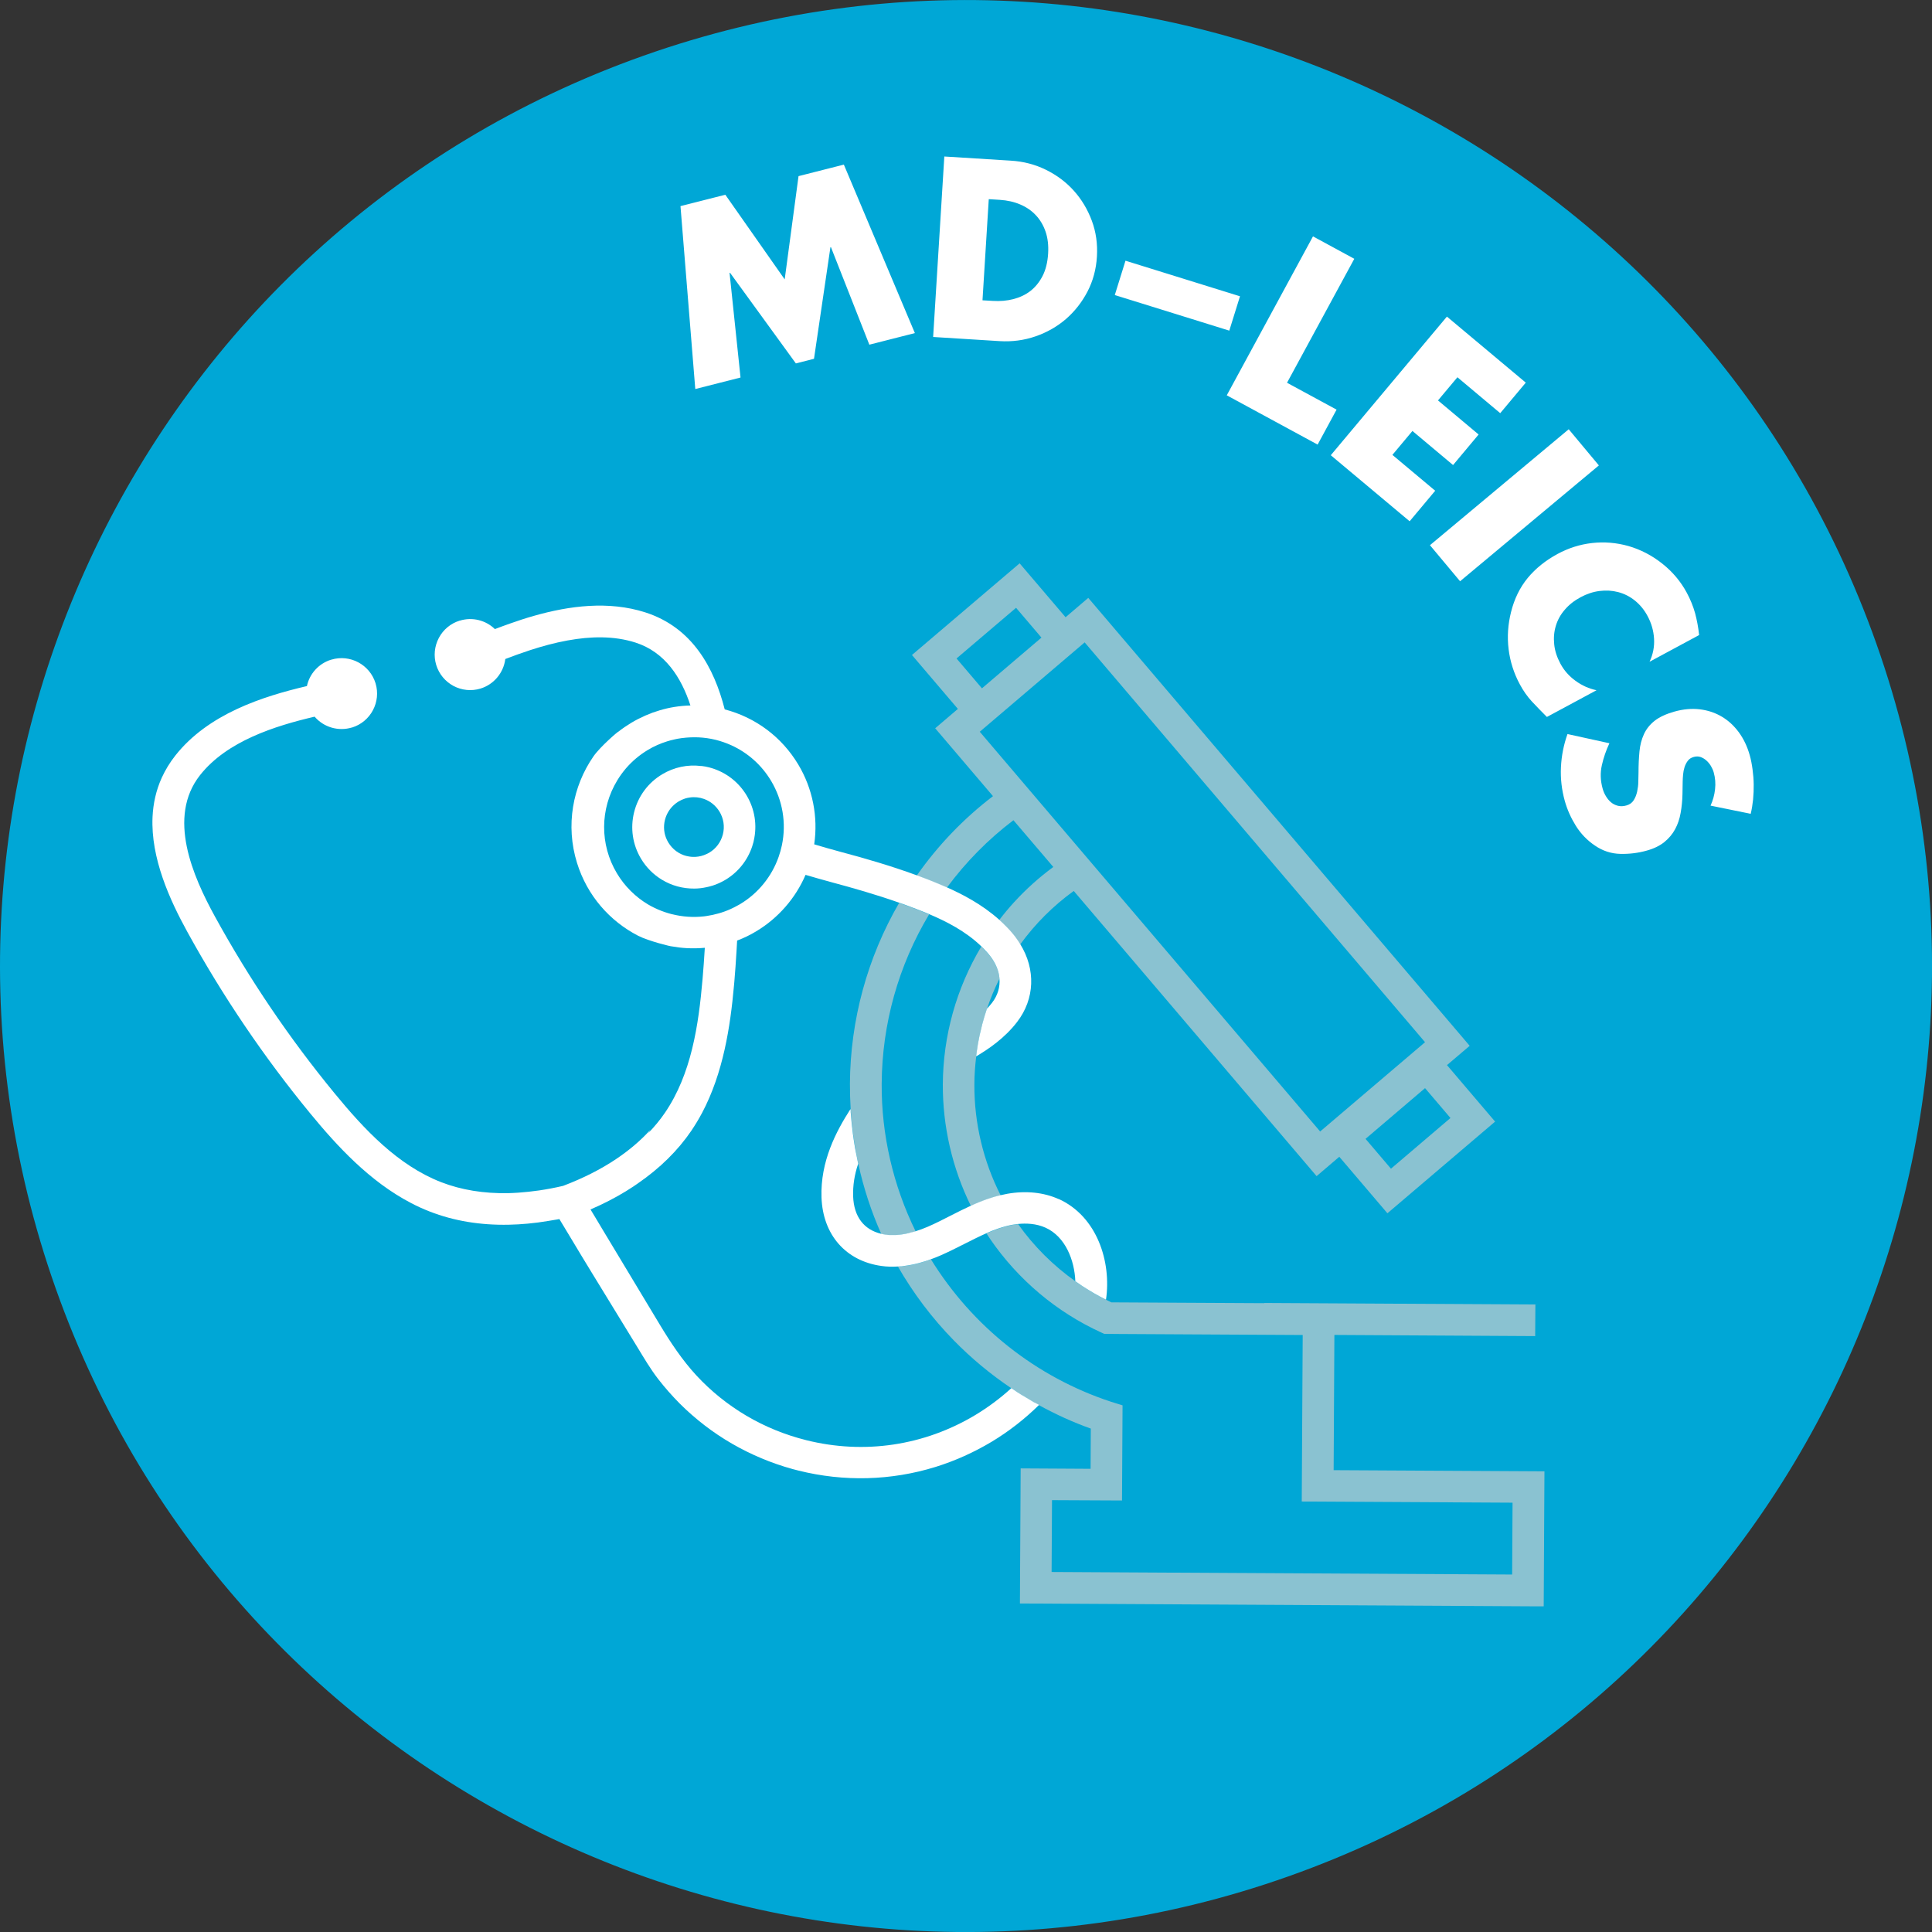
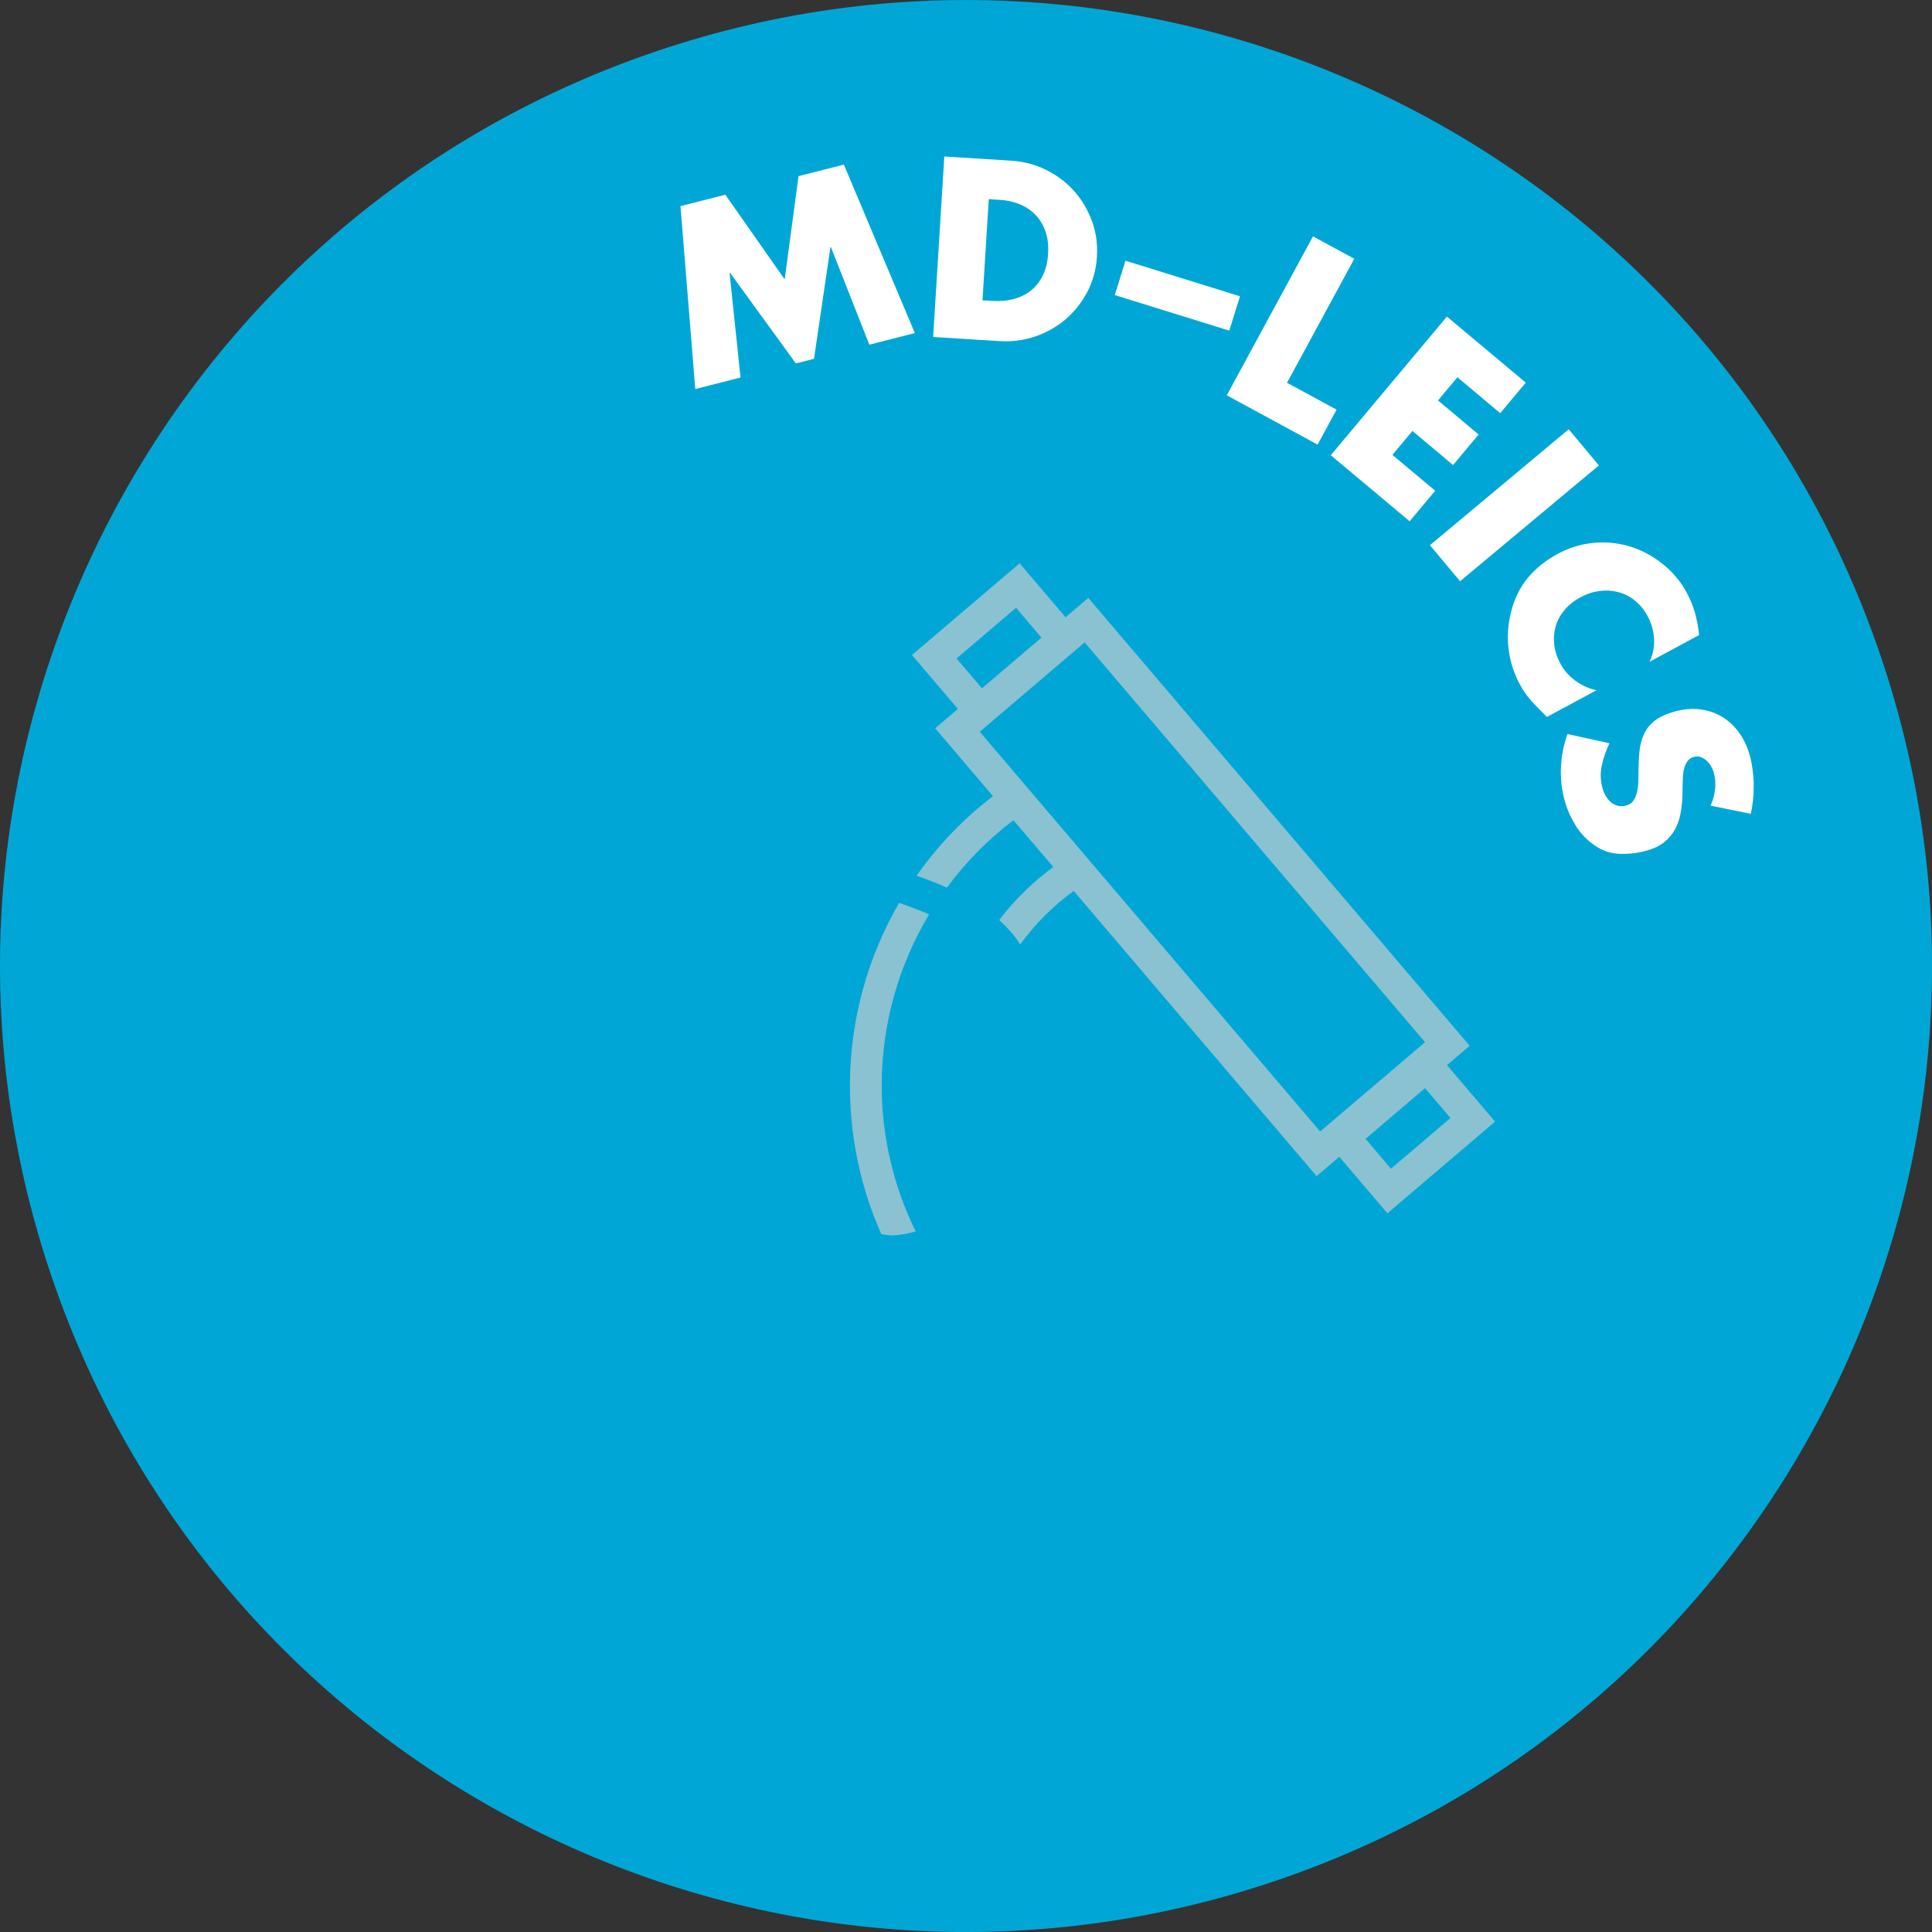
<svg xmlns="http://www.w3.org/2000/svg" id="Ebene_1" data-name="Ebene 1" viewBox="0 0 283.46 283.46">
  <rect x="0" y="0" width="283.46" height="283.46" fill="#333333" stroke="none" />
  <defs>
    <style>
      .cls-1 {
        fill: #00a7d6;
      }

      .cls-1, .cls-2, .cls-3, .cls-4 {
        stroke-width: 0px;
      }

      .cls-2 {
        fill: none;
      }

      .cls-3 {
        fill: #8ac2d1;
      }

      .cls-4 {
        fill: #fff;
      }
    </style>
  </defs>
  <path class="cls-1" d="m189.03,275.3c73.77-26.12,112.39-107.1,86.27-180.86C249.18,20.67,168.2-17.95,94.43,8.17,20.67,34.29-17.96,115.27,8.17,189.03c26.12,73.77,107.1,112.39,180.86,86.27" />
  <path class="cls-4" d="m256.86,119.4c.16-.65.27-1.35.35-2.09.07-.74.1-1.48.09-2.22-.01-.74-.07-1.48-.17-2.22-.1-.74-.23-1.43-.41-2.06-.36-1.29-.9-2.41-1.6-3.37-.71-.96-1.54-1.73-2.51-2.3-.96-.57-2.04-.93-3.22-1.07-1.19-.14-2.42-.03-3.71.33-1.24.35-2.21.8-2.91,1.35-.7.55-1.22,1.2-1.57,1.96-.35.76-.57,1.6-.66,2.54-.09.94-.14,1.97-.14,3.09-.01.39-.02.84-.03,1.34,0,.5-.07.99-.17,1.47-.11.48-.28.91-.52,1.28-.24.37-.59.62-1.07.75-.45.13-.87.14-1.25.04-.38-.1-.72-.27-1.01-.52-.29-.25-.54-.55-.75-.91-.21-.35-.37-.73-.47-1.11-.32-1.15-.36-2.29-.11-3.4.25-1.12.62-2.19,1.11-3.23l-6.15-1.35c-.56,1.57-.88,3.19-.96,4.86-.08,1.67.11,3.31.56,4.94.36,1.29.91,2.51,1.63,3.67.73,1.16,1.66,2.13,2.81,2.9,1.14.78,2.38,1.18,3.72,1.21,1.34.03,2.64-.13,3.9-.49,1.04-.29,1.89-.71,2.56-1.25.66-.54,1.19-1.17,1.57-1.88.39-.72.66-1.51.81-2.39.16-.87.25-1.79.27-2.74l.03-1.84c0-.32.03-.67.06-1.04.03-.37.1-.73.21-1.08.11-.35.27-.66.47-.93.2-.28.49-.47.88-.58.36-.1.7-.1,1.01.01.31.11.59.28.85.51.26.23.48.5.66.8.18.3.32.61.41.93.23.81.3,1.64.2,2.49-.09.84-.31,1.64-.66,2.4l5.89,1.2Zm-7.57-26.26c-.12-1.11-.32-2.17-.59-3.18-.28-1.01-.69-2.01-1.22-3-.89-1.65-2.09-3.08-3.6-4.27-1.51-1.2-3.17-2.06-4.97-2.58-1.76-.49-3.53-.64-5.31-.44-1.79.2-3.48.74-5.09,1.61-1.75.95-3.21,2.12-4.36,3.51-1.15,1.4-1.97,3.06-2.45,5-.46,1.82-.58,3.64-.36,5.45.22,1.81.77,3.54,1.65,5.17.51.95,1.09,1.77,1.73,2.47.64.69,1.39,1.46,2.24,2.31l7.28-3.92c-1.11-.23-2.13-.69-3.08-1.38-.95-.69-1.69-1.53-2.22-2.52-.51-.95-.82-1.9-.91-2.84-.1-.95-.02-1.85.24-2.71.26-.86.69-1.65,1.31-2.36.61-.72,1.38-1.33,2.31-1.83.91-.49,1.83-.8,2.78-.92.95-.12,1.86-.07,2.74.16.89.23,1.7.64,2.44,1.23.74.59,1.37,1.34,1.87,2.27.57,1.05.89,2.17.96,3.34.07,1.17-.15,2.3-.66,3.38l7.28-3.92Zm-14.71-24.86l-4.42-5.3-20.36,17.01,4.42,5.29,20.37-17Zm-14.47-7.66l3.75-4.48-11.57-9.69-17.04,20.34,11.57,9.69,3.75-4.48-6.28-5.26,2.94-3.51,5.96,5,3.75-4.48-5.96-5,2.85-3.4,6.28,5.27Zm-21.41-22.65l-6.06-3.29-12.65,23.32,13.33,7.23,2.78-5.13-7.27-3.94,9.87-18.19Zm-33.57.28l-1.57,5.04,16.8,5.22,1.57-5.04-16.8-5.22Zm-28.22,11.19l9.76.61c1.83.11,3.58-.12,5.26-.7,1.68-.58,3.17-1.43,4.46-2.54,1.29-1.12,2.34-2.46,3.16-4.02.81-1.56,1.28-3.28,1.39-5.15.11-1.85-.13-3.6-.75-5.26s-1.49-3.12-2.64-4.4c-1.14-1.27-2.51-2.29-4.09-3.07-1.59-.78-3.3-1.23-5.15-1.34l-9.76-.61-1.64,26.48Zm8.16-20.22l1.61.1c1.1.07,2.1.29,3.01.68.91.39,1.67.91,2.3,1.59.63.67,1.1,1.48,1.42,2.41.32.94.44,2,.37,3.2-.08,1.29-.35,2.39-.82,3.3-.47.91-1.07,1.64-1.79,2.2-.73.56-1.57.95-2.51,1.19-.94.24-1.93.32-2.96.26l-1.55-.09.92-14.82Zm-43.07,27.86l6.65-1.69-1.61-15.35.07-.02,9.66,13.3,2.66-.68,2.41-16.37.07-.02,5.64,14.32,6.68-1.7-10.42-24.72-6.65,1.69-2.03,15.15-8.71-12.42-6.58,1.67,2.17,26.82Z" />
  <path class="cls-3" d="m131.46,181.21c.57-.03,1.19-.12,1.84-.27.15-.03.3-.07.45-.11h.05c.18-.06.36-.11.54-.17-3.3-6.72-5.03-14.19-4.98-21.65.05-8.77,2.46-17.36,6.96-24.86-.18-.08-.37-.15-.54-.23-.17-.07-.35-.14-.53-.21-.26-.1-.51-.2-.77-.3-.34-.13-.69-.27-1.03-.39-.17-.07-.34-.12-.51-.19l-.25-.09c-.26-.09-.51-.18-.77-.27-4.67,8.05-7.16,17.2-7.22,26.52,0,1.21.03,2.47.11,3.75,0,.08,0,.15.01.23l.02.23c.07,1.06.19,2.15.33,3.22.09.68.2,1.38.32,2.09.13.75.28,1.5.44,2.25.77,3.54,1.9,6.99,3.37,10.29.23.05.46.1.7.13.15.02.32.03.48.05.32.02.65.03.98,0" />
-   <path class="cls-3" d="m143.22,155.03c.01-.11.02-.22.04-.33l.02-.15c0-.06.01-.11.02-.17.11-.8.25-1.61.42-2.41.11-.51.24-1.05.4-1.67.2-.76.43-1.52.68-2.26.51-1.53,1.13-3.02,1.85-4.46-.05-.54-.18-1.09-.4-1.63-.14-.34-.3-.66-.49-.96-.17-.27-.33-.51-.51-.73-.09-.11-.18-.22-.27-.32-.07-.09-.15-.18-.23-.26l-.09-.09c-.09-.1-.18-.19-.27-.29l-.06-.06c-.12-.12-.24-.24-.36-.36-3.65,6.11-5.6,13.08-5.64,20.19-.03,6.18,1.39,12.34,4.12,17.87.22-.1.43-.2.65-.29l.14-.06c.19-.08.37-.16.57-.24.63-.25,1.27-.48,1.91-.67.19-.05.37-.11.56-.16.18-.05.36-.09.54-.13-2.55-5-3.89-10.62-3.86-16.28,0-1.33.1-2.69.26-4.05" />
-   <path class="cls-3" d="m185.46,191.2l-22.4-.12c-.27-.13-.51-.25-.76-.37-.15-.07-.3-.15-.44-.22-.15-.07-.29-.15-.43-.23-.52-.28-1.08-.6-1.7-.98-.3-.18-.59-.37-.89-.56-.35-.23-.69-.46-1.03-.71-3.26-2.3-6.14-5.17-8.43-8.4-.27.03-.53.06-.77.1-.09.02-.17.03-.27.05-.26.05-.55.12-.87.21-.55.15-1.12.33-1.7.56-.11.04-.21.09-.32.13l-.19.08c-.17.07-.35.15-.52.23.19.29.37.57.55.84,4.1,5.96,9.73,10.7,16.28,13.69l.44.2,2.2.02,26.92.15-.14,24.43,30.93.17-.06,10.54-67.57-.37.06-10.54,10.27.05.08-13.96-1.06-.33c-.22-.07-.45-.14-.67-.21-10.95-3.61-20.29-11.01-26.38-20.88-.27.1-.54.19-.82.28-.29.09-.59.18-.88.26-.77.21-1.53.36-2.24.44-.11.01-.23.03-.34.03h-.13c-.15.02-.29.03-.44.04,2.26,3.93,5.01,7.58,8.19,10.83,2.56,2.62,5.4,4.98,8.45,7.03.24.16.47.32.72.48l.21.14c.17.11.34.23.52.34.57.35,1.15.71,1.74,1.04.1.05.2.11.29.17l.17.09c.15.09.3.17.45.25,2.43,1.33,4.97,2.49,7.56,3.41l-.03,5.9-10.26-.06-.11,19.82,75.49.42h1.36s.11-19.81.11-19.81l-30.93-.17.11-19.84,29.46.17.03-4.64-39.8-.22v.05Z" />
  <path class="cls-3" d="m149.07,89.17l3.73,4.38-8.73,7.44-3.73-4.38,8.73-7.43Zm10.07,5.08l49.94,58.66-15.39,13.1-49.94-58.65,15.39-13.11Zm44.94,77.22l-3.73-4.38,8.73-7.44,3.73,4.38-8.73,7.44Zm-69.11-42.83l.09.03,1.09.42c.4.15.79.31,1.19.47.26.11.52.22.79.33.25.11.52.23.79.35,2.78-3.76,6.06-7.09,9.77-9.9l5.85,6.86c-2.09,1.54-4.04,3.29-5.79,5.21-.72.79-1.45,1.66-2.15,2.58.19.17.38.34.56.52.2.19.4.39.59.6.29.31.54.59.77.85.12.14.23.28.35.43.07.08.13.16.18.24l.07.1c.08.11.15.22.23.33l.07.1c.09.13.17.27.26.41,2.2-3.03,4.84-5.67,7.86-7.85l35.63,41.84,3.33-2.84,7.06,8.29,15.8-13.45-7.06-8.29,3.33-2.83-55.96-65.72-3.33,2.84-6.74-7.91-15.8,13.45,6.74,7.91-3.33,2.84,8.48,9.96c-4.31,3.29-8.07,7.21-11.2,11.67.16.06.33.11.49.18" />
-   <path class="cls-4" d="m155.33,175.93h0c-2.2-.99-4.8-1.26-7.54-.78-.33.06-.65.13-.99.21-.18.04-.35.09-.54.13-.18.05-.37.1-.56.16-.64.19-1.28.42-1.91.67-.19.08-.38.16-.57.24l-.14.06c-.22.09-.44.19-.65.29-.98.45-1.93.92-2.96,1.45-1.1.56-2.24,1.15-3.36,1.63-.6.26-1.2.48-1.79.66-.18.05-.36.11-.54.15h-.05c-.15.05-.3.09-.45.13-.64.15-1.26.24-1.84.27-.33.01-.65.01-.98,0-.16-.01-.32-.03-.48-.05-.24-.03-.47-.08-.7-.13-2.55-.61-4-2.53-4.11-5.49-.05-1.59.19-3.16.74-4.79-.16-.75-.31-1.5-.45-2.25-.12-.71-.23-1.41-.32-2.09-.14-1.07-.25-2.16-.33-3.22v-.23c-.02-.08-.02-.15-.03-.23-2.1,3.26-4.43,7.66-4.25,12.96.19,5.48,3.56,9.34,8.81,10.06.75.11,1.55.13,2.38.08.14,0,.29-.01.43-.03h.13c.11-.02.23-.03.34-.05.72-.09,1.47-.23,2.25-.44.29-.08.59-.17.88-.26.27-.08.54-.18.81-.28.45-.16.91-.34,1.35-.53,1.27-.55,2.48-1.17,3.65-1.76,1.11-.56,2.12-1.07,3.14-1.52.17-.07.35-.15.52-.23l.19-.08c.11-.05.21-.09.32-.13.57-.22,1.15-.41,1.7-.56.33-.09.61-.16.87-.21.09-.02.18-.04.27-.05.24-.04.5-.08.77-.11,1.19-.12,2.67-.08,4.05.54,2.93,1.32,4.26,4.78,4.38,7.86.34.24.68.48,1.03.71.29.19.59.38.89.56.62.38,1.17.7,1.7.98.14.07.29.15.44.23.14.08.29.15.44.22.81-5.51-1.28-12.22-6.97-14.78" />
-   <path class="cls-4" d="m100.75,125.6c-1.14-.28-2.09-.99-2.7-2-.07-.11-.13-.23-.19-.35-.45-.92-.55-1.96-.3-2.96.29-1.14,1-2.09,2-2.7.3-.18.62-.32.95-.43.22-.07.45-.12.67-.15.72-.11,1.45-.03,2.11.21.92.33,1.73.97,2.27,1.86,0,0,0,.01.01.01.6,1.01.78,2.19.49,3.32-.29,1.13-.99,2.09-2,2.69-.13.08-.26.14-.39.2-.52.25-1.08.39-1.65.42-.43.02-.85-.02-1.28-.13m3.74,4.37c.68-.21,1.34-.51,1.96-.88,1.85-1.11,3.24-2.84,3.92-4.9.06-.18.13-.41.19-.64.01-.05.02-.09.03-.15.54-2.3.17-4.67-1.04-6.69-.07-.11-.13-.21-.2-.32-1.25-1.9-3.13-3.24-5.34-3.8-.34-.09-.69-.15-1.03-.19-.03,0-.07,0-.1,0-1.98-.25-3.97.17-5.71,1.21-2.07,1.24-3.53,3.21-4.12,5.55-.59,2.34-.23,4.77,1.01,6.84.78,1.3,1.84,2.34,3.06,3.08,1.43.87,3.08,1.32,4.78,1.3.6,0,1.2-.08,1.8-.21.26-.05.51-.12.77-.2" />
-   <path class="cls-4" d="m98.61,134.14c-.19-.05-.37-.1-.57-.16-.33-.1-.67-.21-1-.34-.68-.26-1.34-.58-1.94-.93-1.87-1.11-3.46-2.69-4.59-4.58-2.52-4.21-2.5-9.45.07-13.66.37-.61.8-1.2,1.27-1.75.92-1.06,1.99-1.96,3.19-2.68.89-.54,1.85-.96,2.84-1.27.18-.06.37-.11.55-.16.1-.03.21-.05.31-.07.08-.02.16-.04.24-.06.14-.03.29-.06.43-.09.04,0,.08-.02.12-.02.17-.03.34-.06.51-.08.01,0,.03,0,.04,0,.74-.1,1.49-.13,2.24-.11.04,0,.08,0,.11,0,.87.04,1.74.16,2.59.37.79.2,1.56.47,2.29.8,2.41,1.1,4.43,2.89,5.82,5.21,1.7,2.84,2.27,6.2,1.59,9.45-.12.57-.28,1.14-.47,1.68-1.01,2.91-3.02,5.38-5.66,6.96-.09.05-.18.1-.27.15-.37.21-.74.4-1.12.57-.57.26-1.15.47-1.75.64-.59.17-1.2.3-1.81.39-.13.02-.25.04-.38.05-1.54.17-3.11.07-4.66-.32m53.27,71.7c-.1-.05-.2-.11-.3-.17-.59-.34-1.17-.69-1.74-1.04-.17-.11-.35-.22-.52-.33l-.21-.14c-.24-.16-.48-.32-.72-.48-1.62,1.48-3.38,2.79-5.25,3.92-7.51,4.52-16.33,5.84-24.84,3.71-3.08-.77-6.04-1.97-8.77-3.58-2.71-1.6-5.19-3.59-7.33-5.9-2.11-2.28-3.85-4.92-5.45-7.58-.87-1.44-1.73-2.88-2.6-4.32-1.15-1.92-2.31-3.84-3.46-5.75-.78-1.29-1.55-2.58-2.33-3.87-.21-.35-.41-.69-.62-1.04-.37-.6-.73-1.21-1.09-1.81,1.87-.81,3.59-1.69,5.19-2.67.35-.21.68-.43,1.02-.65.03-.03.07-.05.11-.07.01,0,.03-.02.04-.03.19-.13.38-.27.57-.39,3.23-2.22,5.88-4.82,7.87-7.75.57-.85,1.09-1.71,1.57-2.61,3.1-5.86,4.14-12.62,4.68-18.68.02-.18.03-.36.05-.54.13-1.49.23-2.99.32-4.49.03-.52.06-1.04.09-1.57.98-.37,1.92-.82,2.82-1.37,3.2-1.92,5.75-4.84,7.22-8.27,1.09.32,2.51.73,3.92,1.11,2.92.78,6.34,1.75,9.81,2.97.26.09.51.18.77.27l.25.09c.17.06.34.12.51.19.35.13.69.26,1.03.39.26.1.51.2.77.3.17.07.35.14.53.21.18.07.36.15.54.23,2.43,1.03,5.34,2.48,7.65,4.72.12.12.24.24.36.36l.06.06c.09.09.18.19.27.29l.09.09c.08.09.16.17.23.26.09.11.18.21.26.32.17.21.34.45.51.73.19.3.35.62.49.96.22.55.36,1.09.4,1.63.11,1.27-.25,2.5-1.08,3.58-.23.3-.49.59-.76.88-.25.75-.48,1.5-.68,2.26-.16.62-.29,1.17-.4,1.67-.17.79-.31,1.61-.42,2.41,0,.06-.01.11-.02.17l-.02.15c-.01.11-.03.22-.04.33,1.75-1.03,4.16-2.64,6.01-5.05,2.6-3.38,2.75-7.72.45-11.43-.09-.13-.17-.28-.26-.41l-.07-.1c-.07-.11-.15-.22-.23-.33l-.07-.1c-.06-.08-.12-.16-.18-.24-.11-.14-.23-.28-.35-.43-.23-.27-.48-.55-.77-.85-.19-.2-.39-.4-.59-.59-.18-.18-.37-.35-.56-.52-2.54-2.27-5.44-3.76-7.68-4.75-.27-.12-.54-.23-.79-.34-.27-.11-.53-.23-.79-.33-.4-.16-.79-.32-1.19-.48l-1.09-.41-.08-.03c-.17-.06-.33-.12-.49-.18-3.9-1.43-7.82-2.55-11.17-3.44-1.39-.37-2.79-.78-3.86-1.1.59-4.05-.23-8.19-2.34-11.71-2.42-4.04-6.25-6.9-10.79-8.09-1.56-6.1-4.74-12.01-11.65-14.23-5.4-1.73-11.16-.97-16.35.51-1.21.34-2.38.73-3.51,1.13-.75.26-1.49.54-2.21.81-1.35-1.31-3.32-1.8-5.14-1.24,0,0-.02,0-.03,0-1.32.41-2.4,1.31-3.05,2.53-.65,1.23-.79,2.64-.39,3.97.41,1.33,1.31,2.42,2.53,3.08,1.23.65,2.64.79,3.96.39,1.97-.6,3.39-2.31,3.65-4.34,1.15-.44,2.36-.88,3.61-1.29,1.78-.58,3.64-1.09,5.52-1.43,3.38-.62,6.82-.7,9.97.31,4.32,1.39,6.7,5.07,8.06,9.23-.03,0-.07,0-.11,0h0c-1.49.05-2.97.28-4.4.71-.02,0-.04.01-.06.02-.34.1-.67.21-1.01.33-.07.03-.13.05-.19.08-.29.11-.57.22-.85.34-.14.06-.29.14-.43.21-.2.09-.4.18-.6.28-.34.17-.67.36-1.01.56-.66.4-1.3.83-1.91,1.31-.02-.07-2.67,2.2-3.66,3.63-3.05,4.4-4.12,10.12-2.41,15.63,1.49,4.8,4.8,8.53,8.94,10.67,1.56.81,4.96,1.62,4.95,1.57.73.13,1.46.22,2.19.26.89.05,1.79.03,2.67-.05-.09,1.53-.2,3.05-.33,4.57-.59,6.85-1.66,13.97-5.51,19.62-.71,1.05-1.54,2.05-2.46,3-.14.23-.29.46-.44.69.15-.23.3-.46.44-.69.1-.15.19-.31.29-.46-1.42,1.57-3.11,3-5.04,4.29-2.24,1.5-4.82,2.8-7.74,3.91-1.19.28-2.36.5-3.51.67-1.05.15-2.08.26-3.08.33-.49.03-.98.06-1.46.07-3.58.07-6.9-.47-9.84-1.61-6.37-2.48-11.29-7.74-15.65-13.05-6.61-8.04-12.5-16.74-17.52-25.88-3.28-5.97-7.07-14.62-2.21-20.79,3.95-5,10.99-7.22,16.81-8.58,1.34,1.56,3.48,2.19,5.47,1.59,0,0,.02,0,.03,0,2.73-.85,4.27-3.75,3.44-6.49-.84-2.74-3.75-4.3-6.5-3.46,0,0-.01,0-.02,0-1.81.56-3.16,2.05-3.55,3.87-6.53,1.53-14.49,4.09-19.31,10.2-.83,1.05-1.47,2.13-1.98,3.23-.85,1.87-1.27,3.82-1.36,5.77-.28,6.04,2.53,12.19,5.12,16.89,5.16,9.38,11.21,18.33,18,26.59,3.95,4.81,8.73,10,14.79,13.16.89.47,1.82.89,2.77,1.26,3.51,1.37,7.42,2.02,11.61,1.93.91-.02,1.83-.07,2.77-.16.98-.09,1.98-.22,2.98-.39.42-.07.84-.13,1.26-.21,0,0,.2-.03.39-.07l1.7,2.82,1.48,2.46c.5.82.99,1.63,1.49,2.45,1.11,1.81,2.22,3.63,3.33,5.44,1.15,1.87,2.29,3.75,3.44,5.62.97,1.59,1.9,3.18,3.04,4.66.99,1.28,2.06,2.49,3.2,3.64,2.28,2.27,4.84,4.24,7.62,5.85,2.8,1.62,5.8,2.88,8.92,3.74.28.08.57.15.85.22,6.67,1.67,13.62,1.48,20.11-.53,2.87-.89,5.64-2.14,8.25-3.7,2.51-1.51,4.84-3.33,6.95-5.4-.15-.08-.3-.16-.45-.25l-.17-.09Z" />
  <rect class="cls-2" y="0" width="283.46" height="283.46" />
</svg>